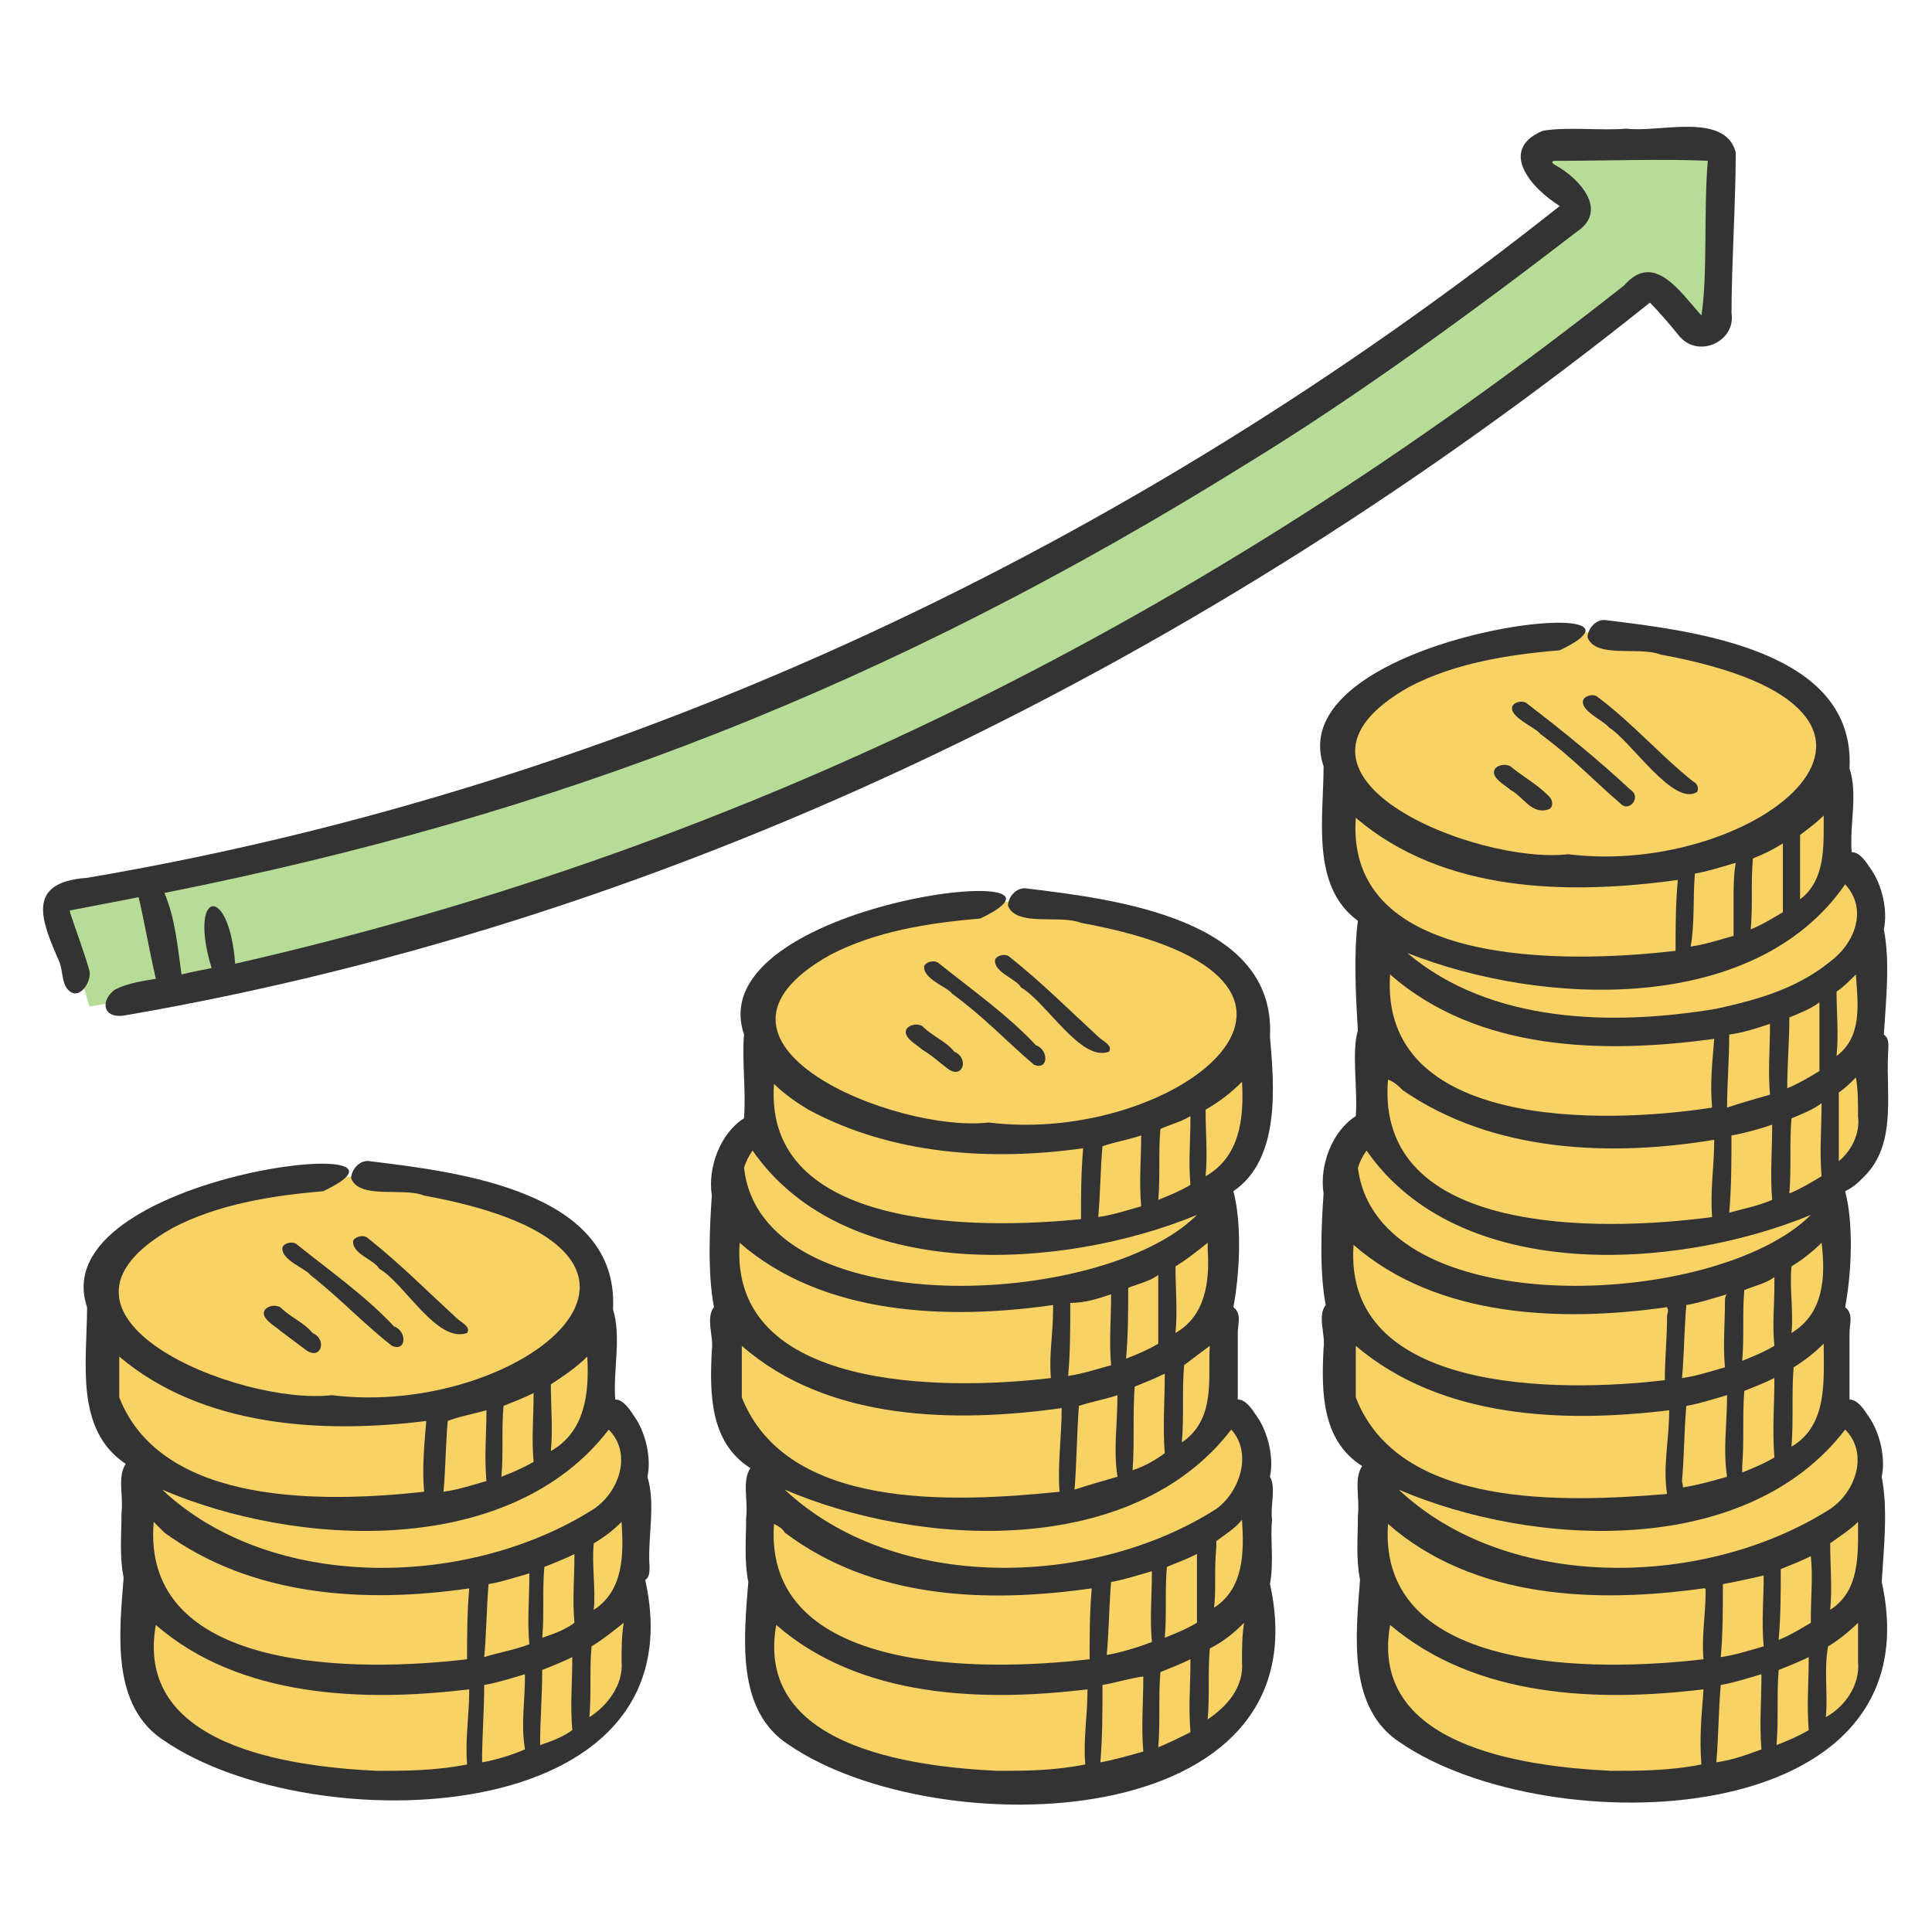
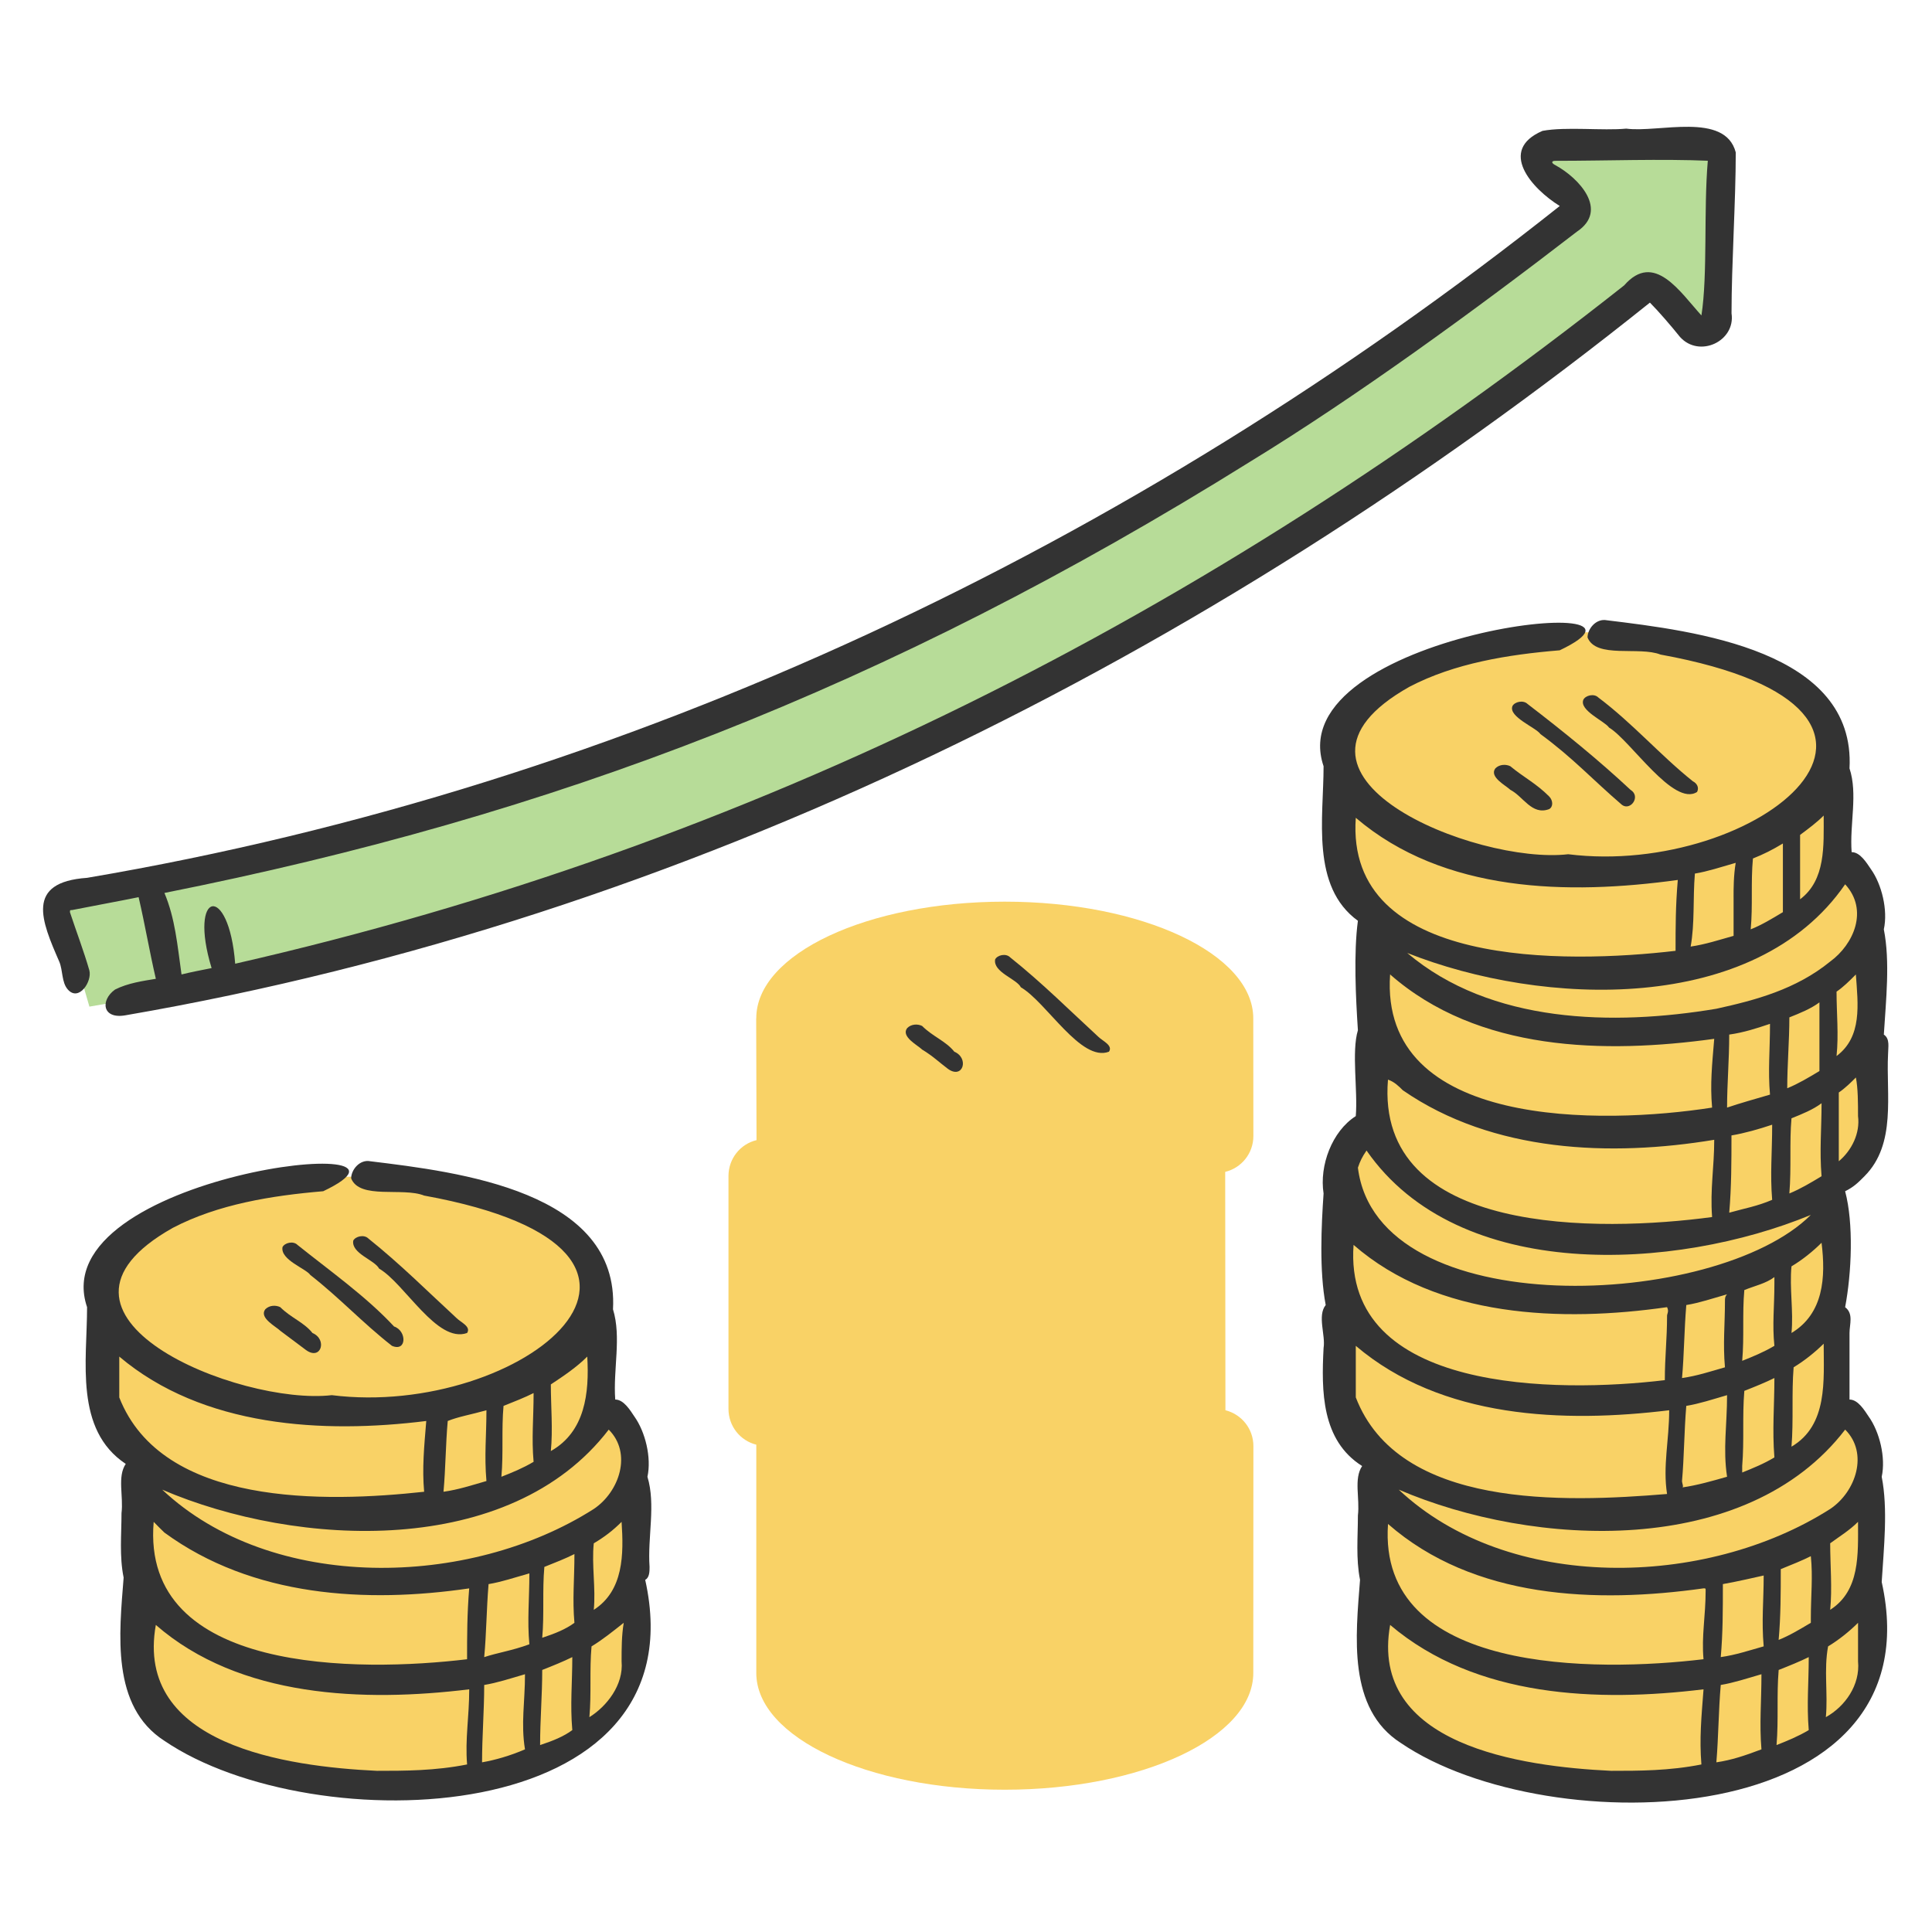
<svg xmlns="http://www.w3.org/2000/svg" id="Layer_1" height="512" viewBox="0 0 90 90" width="512">
  <path d="m73.914 29.454c-6.391 0-11.579 2.433-11.579 5.439v5.479c0 .948.761 1.713 1.704 1.719v10.557c-.943 0-1.704.771-1.704 1.724v10.875c0 .953.767 1.719 1.715 1.719h.276c-.183.276-.287.604-.287.959v9.869c0 .391.129.745.344 1.037 1.041 2.615 5.749 4.505 11.233 4.509 5.485 0 10.199-1.895 11.235-4.509.219-.292.344-.647.344-1.037v-9.869c0-.953-.76-1.724-1.708-1.724h-.276c.177-.271.281-.599.281-.953v-10.776c.948-.005 1.703-.771 1.703-1.724v-10.839c0-.953-.755-1.719-1.703-1.724v-5.291c0-3.005-5.183-5.439-11.579-5.439z" fill="#f9d266" />
  <path d="m85.258 70.293c-5.803 3.699-15 3.901-20.099-.9 6.296 2.703 16.197 3.203 20.796-2.797 1.1 1.099.5 2.896-.697 3.697zm1.297 7.1c.104 1.099-.6 2.099-1.5 2.599.104-1.099-.1-2.199.104-3.297.5-.301 1-.703 1.396-1.099zm-3.797 3.9c.099-1.197 0-2.301.099-3.5.5-.197 1-.4 1.401-.599 0 1.199-.099 2.199 0 3.401-.5.297-1 .5-1.5.697zm-2.803.803c.1-1.203.1-2.401.204-3.604.599-.099 1.197-.297 1.896-.5 0 1.301-.1 2.301 0 3.5-.797.301-1.396.5-2.1.604zm-4.9.396c-4.199-.199-11.297-1.199-10.297-6.797 4 3.401 9.697 3.599 14.599 3-.099 1.297-.197 2.297-.099 3.5-1.5.297-2.901.297-4.203.297zm4.4-8.396c0 1.197-.197 2.099-.099 3.197-5 .6-15.197.699-14.697-6.301 4 3.5 9.697 3.703 14.697 3 .099 0.0.099 0.0.099.104zm2.704-.703c0 1.203-.104 2.099 0 3.301-.704.199-1.303.401-2 .5.099-1.099.099-2.203.099-3.401.536-.088 1.692-.353 1.901-.4zm2.197 2v.203c-.5.297-1 .599-1.5.797.099-1.1.099-2.199.099-3.297.5-.203 1-.401 1.401-.604.099 1 0 1.801 0 2.901zm.901-.401c.099-1 0-2.099 0-3.099.401-.297.901-.6 1.297-1 0 1.5.104 3.203-1.297 4.099zm-22.099-9.896v-2.401c4 3.401 9.697 3.599 14.599 3 0 1.401-.303 2.599-.099 3.901-4.803.396-12.5.697-14.5-4.5zm.099-10.703c.099-.297.197-.5.401-.797 4.296 6.197 14.396 5.599 20.697 3-4.401 4.396-20.197 5.099-21.099-2.203zm-.099-16.297c4.099 3.5 9.896 3.599 15 2.896-.104 1.203-.104 2.203-.104 3.301-5.1.6-15.396.803-14.896-6.197zm19.896 1.197v3.199c-.5.301-1 .604-1.5.801.104-1.099 0-2.197.104-3.301.5-.199.896-.396 1.396-.699zm1.9-1.301c0 1.401.1 3-1.099 3.901v-3c.401-.297.803-.6 1.099-.901zm-4.197 3.801v1.803c-.703.197-1.303.396-2 .5.197-1.104.099-2.203.197-3.401.6-.099 1.204-.301 1.901-.5-.099.599-.099 1.199-.099 1.599zm4.5 3c-1.599 1.303-3.5 1.803-5.303 2.199-4.796.801-10.5.703-14.4-2.599 6.301 2.5 16.203 2.9 20.4-3.199 1.1 1.199.401 2.797-.697 3.599zm1.297 7.199c.104.801-.297 1.604-.896 2.104v-3.203c.296-.199.599-.5.796-.699.1.5.1 1.199.1 1.797zm-3.1 15.401c.1-1.199 0-2.5.1-3.699.5-.301 1-.703 1.4-1.099 0 1.697.204 3.797-1.5 4.797zm-2.296.9c.099-1.197 0-2.301.099-3.5.5-.197 1-.4 1.401-.599 0 1.297-.104 2.401 0 3.699-.5.301-1 .5-1.5.703zm-3.5-7c0 1.1-.104 1.901-.104 3-5 .6-15.0.6-14.5-6.301 3.9 3.401 9.703 3.604 14.604 2.901.099.203 0 .301 0 .4zm2.697-.697c0 1.099-.099 2 0 3.099-.697.199-1.301.401-2 .5.099-1.099.099-2.203.199-3.401.604-.099 1.203-.301 1.9-.5-.099.1-.099.199-.099.303zm2.303-.803c0 1.1-.104 1.901 0 2.901-.5.297-1 .5-1.5.699.099-1.1 0-2.199.099-3.297.5-.203 1-.303 1.401-.604zm.796 2.303c.1-1-.099-2.104 0-3.104.5-.297 1-.699 1.401-1.099.199 1.599.099 3.301-1.401 4.203zm-.099-6.5c.099-1.203 0-2.401.099-3.5.5-.203 1-.401 1.401-.703 0 1.203-.099 2.203 0 3.4-.5.303-1 .6-1.5.803zm-2.801.896c.104-1.199.104-2.396.104-3.599.599-.1 1.296-.297 1.896-.5 0 1.301-.1 2.301 0 3.5-.699.301-1.297.4-2 .599zm-15.199-5.699c4.199 2.901 9.699 3.1 14.5 2.303 0 1.297-.197 2.297-.099 3.599-5.203.699-15.703.901-15.099-6.401.296.1.5.303.697.5zm14.401.803c0 .099 0 .099 0 0-5.099.797-15.5 1-15-6.203 4.099 3.599 10 3.703 15.099 3-.099 1.203-.197 2.099-.099 3.203zm5-1.901v.199c-.5.301-1 .599-1.5.801 0-1.099.099-2.203.099-3.301.5-.199 1-.401 1.401-.699zm.797-.5c.104-1 0-2 0-3.0.301-.203.604-.5.9-.801.1 1.4.303 2.9-.9 3.801zm-3.1-1.5c0 1.199-.099 2.199 0 3.297-.697.203-1.4.401-2 .604 0-1.104.1-2.203.1-3.401.703-.099 1.301-.301 1.9-.5zm-4.099 21.297c.099-1.099.099-2.297.199-3.5.604-.099 1.203-.297 1.9-.5 0 1.401-.197 2.5 0 3.801-.697.199-1.4.401-2.099.5.099-0 0-.197 0-.301zm8.5-14.199c1.5-1.5 1-3.801 1.099-5.697 0-.303.1-.703-.197-.901.099-1.599.297-3.401 0-4.901.197-.9-.099-2.099-.599-2.801-.204-.297-.5-.797-.901-.797-.099-1.301.297-2.703-.099-3.901.296-5.5-7.204-6.4-11.303-6.9-.5-.1-.901.4-.901.801.401 1 2.401.401 3.401.797 14.303 2.604 4.5 10.401-4.301 9.301-4.297.5-14.699-3.697-7.396-7.801 2.099-1.099 4.599-1.5 7-1.699 6.099-2.9-13.104-.801-11 5.401 0 2.401-.604 5.599 1.599 7.199-.203 1.5-.099 3.599 0 5.099-.303 1 0 2.801-.099 4-1.104.703-1.704 2.301-1.5 3.604-.104 1.5-.204 3.599.099 5.197-.401.5 0 1.401-.099 2-.104 2-.104 4.303 1.796 5.5-.4.6-.099 1.5-.197 2.303 0 1-.099 2 .099 3-.197 2.599-.599 6 1.901 7.599 6.901 4.699 25 4.199 22.401-7.5.099-1.599.296-3.401 0-4.901.197-.9-.104-2.099-.604-2.801-.199-.297-.5-.797-.896-.797v-3.099c0-.401.197-.901-.204-1.203.303-1.6.401-3.901 0-5.401.401-.199.6-.396.901-.699z" fill="#333" />
  <path d="m70.357 36.793c-.197-.197-1-.599-.697-1 .197-.197.5-.197.697-.099.599.5 1.199.797 1.803 1.401.197.197.197.5 0 .599-.803.297-1.204-.599-1.803-.901z" fill="#333" />
  <path d="m71.758 34.194c-.203-.301-1.5-.801-1.303-1.301.1-.199.5-.297.704-.1 1.697 1.303 3.296 2.6 4.796 4 .5.303 0 1-.4.699-1.396-1.199-2.297-2.199-3.797-3.297z" fill="#333" />
  <path d="m74.956 33.893c-.197-.297-1.4-.797-1.197-1.297.099-.203.5-.303.697-.104 1.6 1.203 2.901 2.703 4.401 3.901.199.099.303.301.199.5-1.1.703-3.1-2.401-4.1-3z" fill="#333" />
  <path d="m35.226 47.44.016 5.672c-.755.181-1.307.859-1.307 1.676v10.839c0 .813.547 1.485 1.296 1.672v10.636c0 3 5.183 5.437 11.573 5.437 6.396 0 11.579-2.437 11.579-5.437l.005-10.568c0-.812-.553-1.484-1.303-1.672l-.011-11.104c.756-.183 1.313-.86 1.313-1.672l-.005-5.479c0-3.005-5.183-5.437-11.579-5.437-6.391 0-11.579 2.432-11.573 5.437h-.005z" fill="#f9d266" />
  <path d="m42.956 48.893c-.197-.199-1-.6-.697-1 .197-.199.5-.199.697-.1.5.5 1.1.699 1.5 1.199.704.301.401 1.301-.296.801-.401-.301-.704-.599-1.204-.9z" fill="#333" />
-   <path d="m44.357 46.293c-.197-.301-1.401-.697-1.301-1.301.104-.199.5-.297.703-.099 1.5 1.203 3.197 2.4 4.5 3.801.599.199.599 1.199-.099.901-1.401-1.203-2.303-2.203-3.803-3.303z" fill="#333" />
-   <path d="m47.556 45.992c-.199-.396-1.297-.699-1.199-1.297.099-.203.5-.301.699-.099 1.5 1.197 2.801 2.5 4.104 3.697.197.199.697.401.5.699-1.303.5-2.901-2.297-4.104-3z" fill="#333" />
+   <path d="m47.556 45.992c-.199-.396-1.297-.699-1.199-1.297.099-.203.5-.301.699-.099 1.5 1.197 2.801 2.5 4.104 3.697.197.199.697.401.5.699-1.303.5-2.901-2.297-4.104-3" fill="#333" />
  <path d="m4.836 60.252v5.479c0 .948.751 1.709 1.688 1.72v10.547c0 3 5.084 5.437 11.36 5.437 6.271 0 11.359-2.437 11.359-5.437v-10.568c-.156-.937-.74-1.328-1.249-1.699v-5.479c0-3.005-5.183-5.437-11.579-5.437s-11.573 2.432-11.579 5.437z" fill="#f9d266" />
  <g fill="#333">
    <path d="m13.056 61.992c-.199-.199-1-.599-.699-1.0.199-.199.5-.199.699-.099.5.5 1.104.703 1.5 1.203.703.297.4 1.297-.297.797-.401-.297-.803-.6-1.203-.901z" />
    <path d="m14.456 59.393c-.197-.297-1.4-.699-1.296-1.297.099-.203.5-.303.697-.104 1.5 1.203 3.199 2.401 4.5 3.801.599.199.599 1.199-.099.901-1.401-1.099-2.401-2.203-3.803-3.301z" />
    <path d="m17.66 59.096c-.204-.401-1.303-.703-1.204-1.303.1-.197.5-.301.704-.099 1.5 1.199 2.796 2.5 4.099 3.699.197.203.697.4.5.703-1.401.5-2.901-2.303-4.099-3z" />
-     <path d="m57.857 77.393c.099 1.203-.697 2.099-1.599 2.703.099-1.104 0-2.203.099-3.303.599-.301 1.099-.697 1.599-1.197-.099.599-.099 1.197-.099 1.797zm-3.901 4c.1-1.199 0-2.297.1-3.5.5-.199 1-.401 1.4-.6 0 1.199-.099 2.199 0 3.401-.4.199-1 .5-1.5.699zm-2.697.703c.099-1.203.099-2.401.099-3.604.599-.099 1.199-.297 1.901-.396 0 1.297-.099 2.297 0 3.5-.703.197-1.401.396-2 .5zm-4.803.396c-4.197-.199-11.296-1.199-10.296-6.797 3.896 3.401 9.599 3.599 14.5 3 0 1.297-.204 2.297-.104 3.5-1.5.297-2.797.297-4.1.297zm-11.9-17.396c0-.401 0-2.104 0-2.401 4 3.5 9.9 3.599 14.9 2.901 0 1.396-.197 2.599-.099 3.896-4.901.5-12.697.901-14.801-4.396zm.104-10.703c.099-.297.197-.5.396-.797 4.301 6.197 14.4 5.599 20.703 3-4.401 4.396-20.303 5.099-21.099-2.203zm3-2.699c3.896 2.099 8.5 2.401 12.796 1.797-.099 1.203-.099 2.203-.099 3.301-4.901.5-14.801.5-14.301-6.301.5.5 1.104.901 1.604 1.203zm15.5 1.199c0 1.203-.104 2.099 0 3.301-.704.199-1.303.401-2.0.5.099-1.099.099-2.203.197-3.301.599-.199 1.199-.297 1.803-.5zm2.296-.901c0 1.203-.099 2.104 0 3.203-.5.297-1 .5-1.5.699.1-1.1 0-2.199.1-3.297.4-.203.9-.303 1.4-.604zm2.401-1.599c.099 1.703-.099 3.5-1.697 4.4.099-1 0-2.099 0-3.099.697-.401 1.197-.801 1.697-1.301zm-5.801 14.599c0 1.401-.199 2.5 0 3.801-.699.199-1.396.401-2 .6.104-1.297.104-2.6.203-3.901.599-.199 1.197-.297 1.797-.5zm-3-4c0 1.203-.199 2.104-.1 3.203-5.0.599-15.0.599-14.5-6.301 3.901 3.4 9.704 3.599 14.6 2.9zm2.703-.699c0 1.199-.099 2.199 0 3.303-.703.197-1.303.396-2 .5.099-1.104.099-2.203.099-3.401.699 0 1.303-.203 1.901-.401zm2.197 2v.303c-.5.297-1.0.5-1.5.697.1-1.099.1-2.197.1-3.301.5-.199 1-.297 1.4-.599zm2.303-4.099c.099 1.5-.099 3.099-1.5 3.901.099-1 0-2.104 0-3.104.5-.297 1-.699 1.5-1.099zm-1.203 9c.104-1.203 0-2.401.104-3.599.396-.303.796-.604 1.197-.901-.099 1.5.303 3.401-1.301 4.5zm-2.297 1.297c.099-1.297 0-2.599.099-3.896.5-.203 1-.401 1.401-.604 0 1.301-.099 2.401 0 3.703-.401.297-.901.599-1.5.797zm3.901 1.801c-5.803 3.699-15 3.901-20.104-.9 6.301 2.703 16.203 3.203 20.801-2.797 1 1.099.401 2.896-.697 3.697zm0 1.803c0-.104 0-.203 0-.303.396-.301.896-.599 1.197-1 .099 1.5.099 3.199-1.301 4.1.104-.901 0-1.797.104-2.797zm-2.401 4.197c.099-1.099 0-2.197.099-3.301.5-.199 1-.396 1.401-.599v3.203c-.5.297-1.0.5-1.5.697zm-2.703.803c.104-1.104.104-2.203.203-3.401.599-.099 1.197-.301 1.901-.5 0 1.199-.104 2.199 0 3.297-.803.301-1.5.5-2.104.604zm-15-5.703c4.104 3.099 9.4 3.301 14.301 2.599-.099 1.203-.099 2.203-.099 3.301-5.0.6-15.203.699-14.703-6.301.203.104.4.203.5.401zm22.703-.6c-.099-.599.197-1.5-.099-2 .197-.9-.104-2.099-.604-2.801-.199-.297-.5-.797-.896-.797 0-1.099 0-2.099 0-3.099 0-.401.197-.901-.204-1.203.303-1.6.401-3.901 0-5.401 2.204-1.5 1.901-4.896 1.704-7.199.296-5.5-7.204-6.4-11.303-6.9-.5-.1-.901.4-.901.801.401 1 2.401.401 3.401.797 14.303 2.604 4.5 10.401-4.301 9.301-4.297.5-14.699-3.697-7.396-7.801 2.099-1.099 4.599-1.5 7-1.699 6.099-2.9-13.104-.801-11 5.401-.104 1.199.099 2.599 0 3.901-1.104.697-1.704 2.297-1.5 3.599-.104 1.5-.204 3.599.099 5.199-.401.5 0 1.4-.099 2-.104 2-.104 4.301 1.796 5.5-.4.599-.099 1.5-.197 2.301 0 1-.099 2 .099 3-.197 2.599-.599 6 1.901 7.599 6.901 4.699 25 4.199 22.401-7.5.197-1.099 0-2.099.099-3z" />
    <path d="m28.956 77.393c.1 1.099-.697 2.099-1.5 2.599.1-1.099 0-2.199.1-3.297.5-.301 1-.703 1.5-1.099-.1.599-.1 1.197-.1 1.797zm-3.796 3.9c0-1.197.099-2.301.099-3.5.5-.197 1-.4 1.401-.599 0 1.199-.104 2.199 0 3.401-.401.297-.901.5-1.5.697zm-2.704.803c0-1.203.1-2.401.1-3.604.604-.099 1.203-.297 1.9-.5 0 1.301-.197 2.301 0 3.5-.697.301-1.4.5-2.0.604zm-4.9.396c-4.199-.199-11.297-1.199-10.297-6.797 3.901 3.401 9.697 3.599 14.599 3 0 1.297-.197 2.297-.099 3.5-1.5.297-2.901.297-4.203.297zm-12-17.396v-1.901c3.9 3.297 9.5 3.599 14.301 3-.099 1.199-.197 2.199-.099 3.297-4.599.5-12.203.703-14.203-4.396zm17.104.599c0 1.199-.104 2.099 0 3.297-.704.203-1.303.401-2.0.5.099-1.099.099-2.199.197-3.297.5-.203 1.099-.301 1.803-.5zm2.197-.801c0 1.203-.099 2.099 0 3.203-.5.297-1 .5-1.5.697.099-1.099 0-2.197.099-3.301.5-.199 1-.396 1.401-.599zm2.5-1.699c.099 1.699-.099 3.5-1.697 4.401.099-1 0-2.104 0-3.104.599-.396 1.197-.797 1.697-1.297zm.303 7.099c-5.803 3.699-15 3.901-20.104-.9 6.301 2.703 16.203 3.203 20.801-2.797 1.099 1.099.5 2.896-.697 3.697zm0 4.699c.099-1-.104-2.099 0-3.099.5-.297.896-.6 1.296-1 .1 1.5.1 3.203-1.296 4.099zm-2.401 1.301c.099-1.099 0-2.197.099-3.301.5-.199 1-.396 1.401-.599 0 1.203-.099 2.099 0 3.203-.401.297-.901.5-1.5.697zm-2.703.901c.104-1.099.104-2.203.203-3.401.599-.099 1.197-.301 1.901-.5 0 1.199-.104 2.199 0 3.303-.803.297-1.5.396-2.104.599zm-14.896-5.801c4.099 3 9.396 3.301 14.197 2.599-.099 1.203-.099 2.203-.099 3.301-5.0.6-15.203.699-14.599-6.4.197.203.296.301.5.5zm22.599 1.599c-.099-1.396.297-2.896-.099-4.199.197-.9-.104-2.099-.604-2.801-.199-.297-.5-.797-.896-.797-.104-1.401.296-2.901-.104-4.203.301-5.5-7.199-6.396-11.297-6.896-.5-.104-.901.396-.901.797.401 1 2.401.4 3.401.801 14.297 2.599 4.5 10.401-4.303 9.297-4.296.5-14.697-3.699-7.4-7.797 2.104-1.099 4.604-1.5 7-1.703 6.104-2.896-13.1-.797-11 5.401 0 2.5-.6 5.703 1.801 7.301-.401.599-.099 1.5-.197 2.297 0 1-.104 2 .099 3-.203 2.604-.599 6 1.901 7.604 6.896 4.697 25 4.197 22.396-7.5.203-.104.203-.401.203-.604z" />
  </g>
  <path d="m4.165 46.893-1.417-4.896c26.271-5.495 51.615-15.125 70.672-32.511l-1.771-2.229 8.401-.26-.459 8.687-2.688-2.255c-19.864 15.604-43.724 28.577-72.739 33.464z" fill="#b7dc98" />
  <path d="m79.556 7.492c-.199 2.301 0 5.301-.297 7.203-1-1.099-2.203-3-3.599-1.401-19.5 15.401-40.604 26.1-64.704 31.6-.296-3.797-2.197-3.401-1.099.203-.5.099-1.0.197-1.401.297-.197-1.401-.296-2.6-.796-3.797 18.099-3.604 33.599-9.5 50.599-20.104 4.901-3 10.401-7 15.197-10.699 1.5-1.0.1-2.5-1-3.099-.197-.099-.197-.203 0-.203 2.401 0 4.901-.099 7.204 0-.104-.099-.104-.099-.104 0zm1.301-.396c-.5-1.901-3.599-.901-5.099-1.104-1.099.104-2.803-.099-3.901.104-2.099.901-.5 2.697.803 3.5-19.901 15.797-43.303 27-68.604 31.297-2.896.203-2.12 2.009-1.297 3.9.177.412.104.969.401 1.303.515.583 1.145-.385 1-.901-.256-.885-.604-1.801-.901-2.697 0-.104 0-.104.099-.104 1-.199 2.099-.396 3.099-.6.303 1.303.5 2.5.803 3.803-.599.099-1.303.197-1.901.5-.697.5-.599 1.401.5 1.197 26.099-4.5 50.401-16.697 71-33.197.401.401 1 1.099 1.401 1.599.901 1 2.599.199 2.401-1.099 0-2.303.197-5.203.197-7.5z" fill="#333" />
</svg>